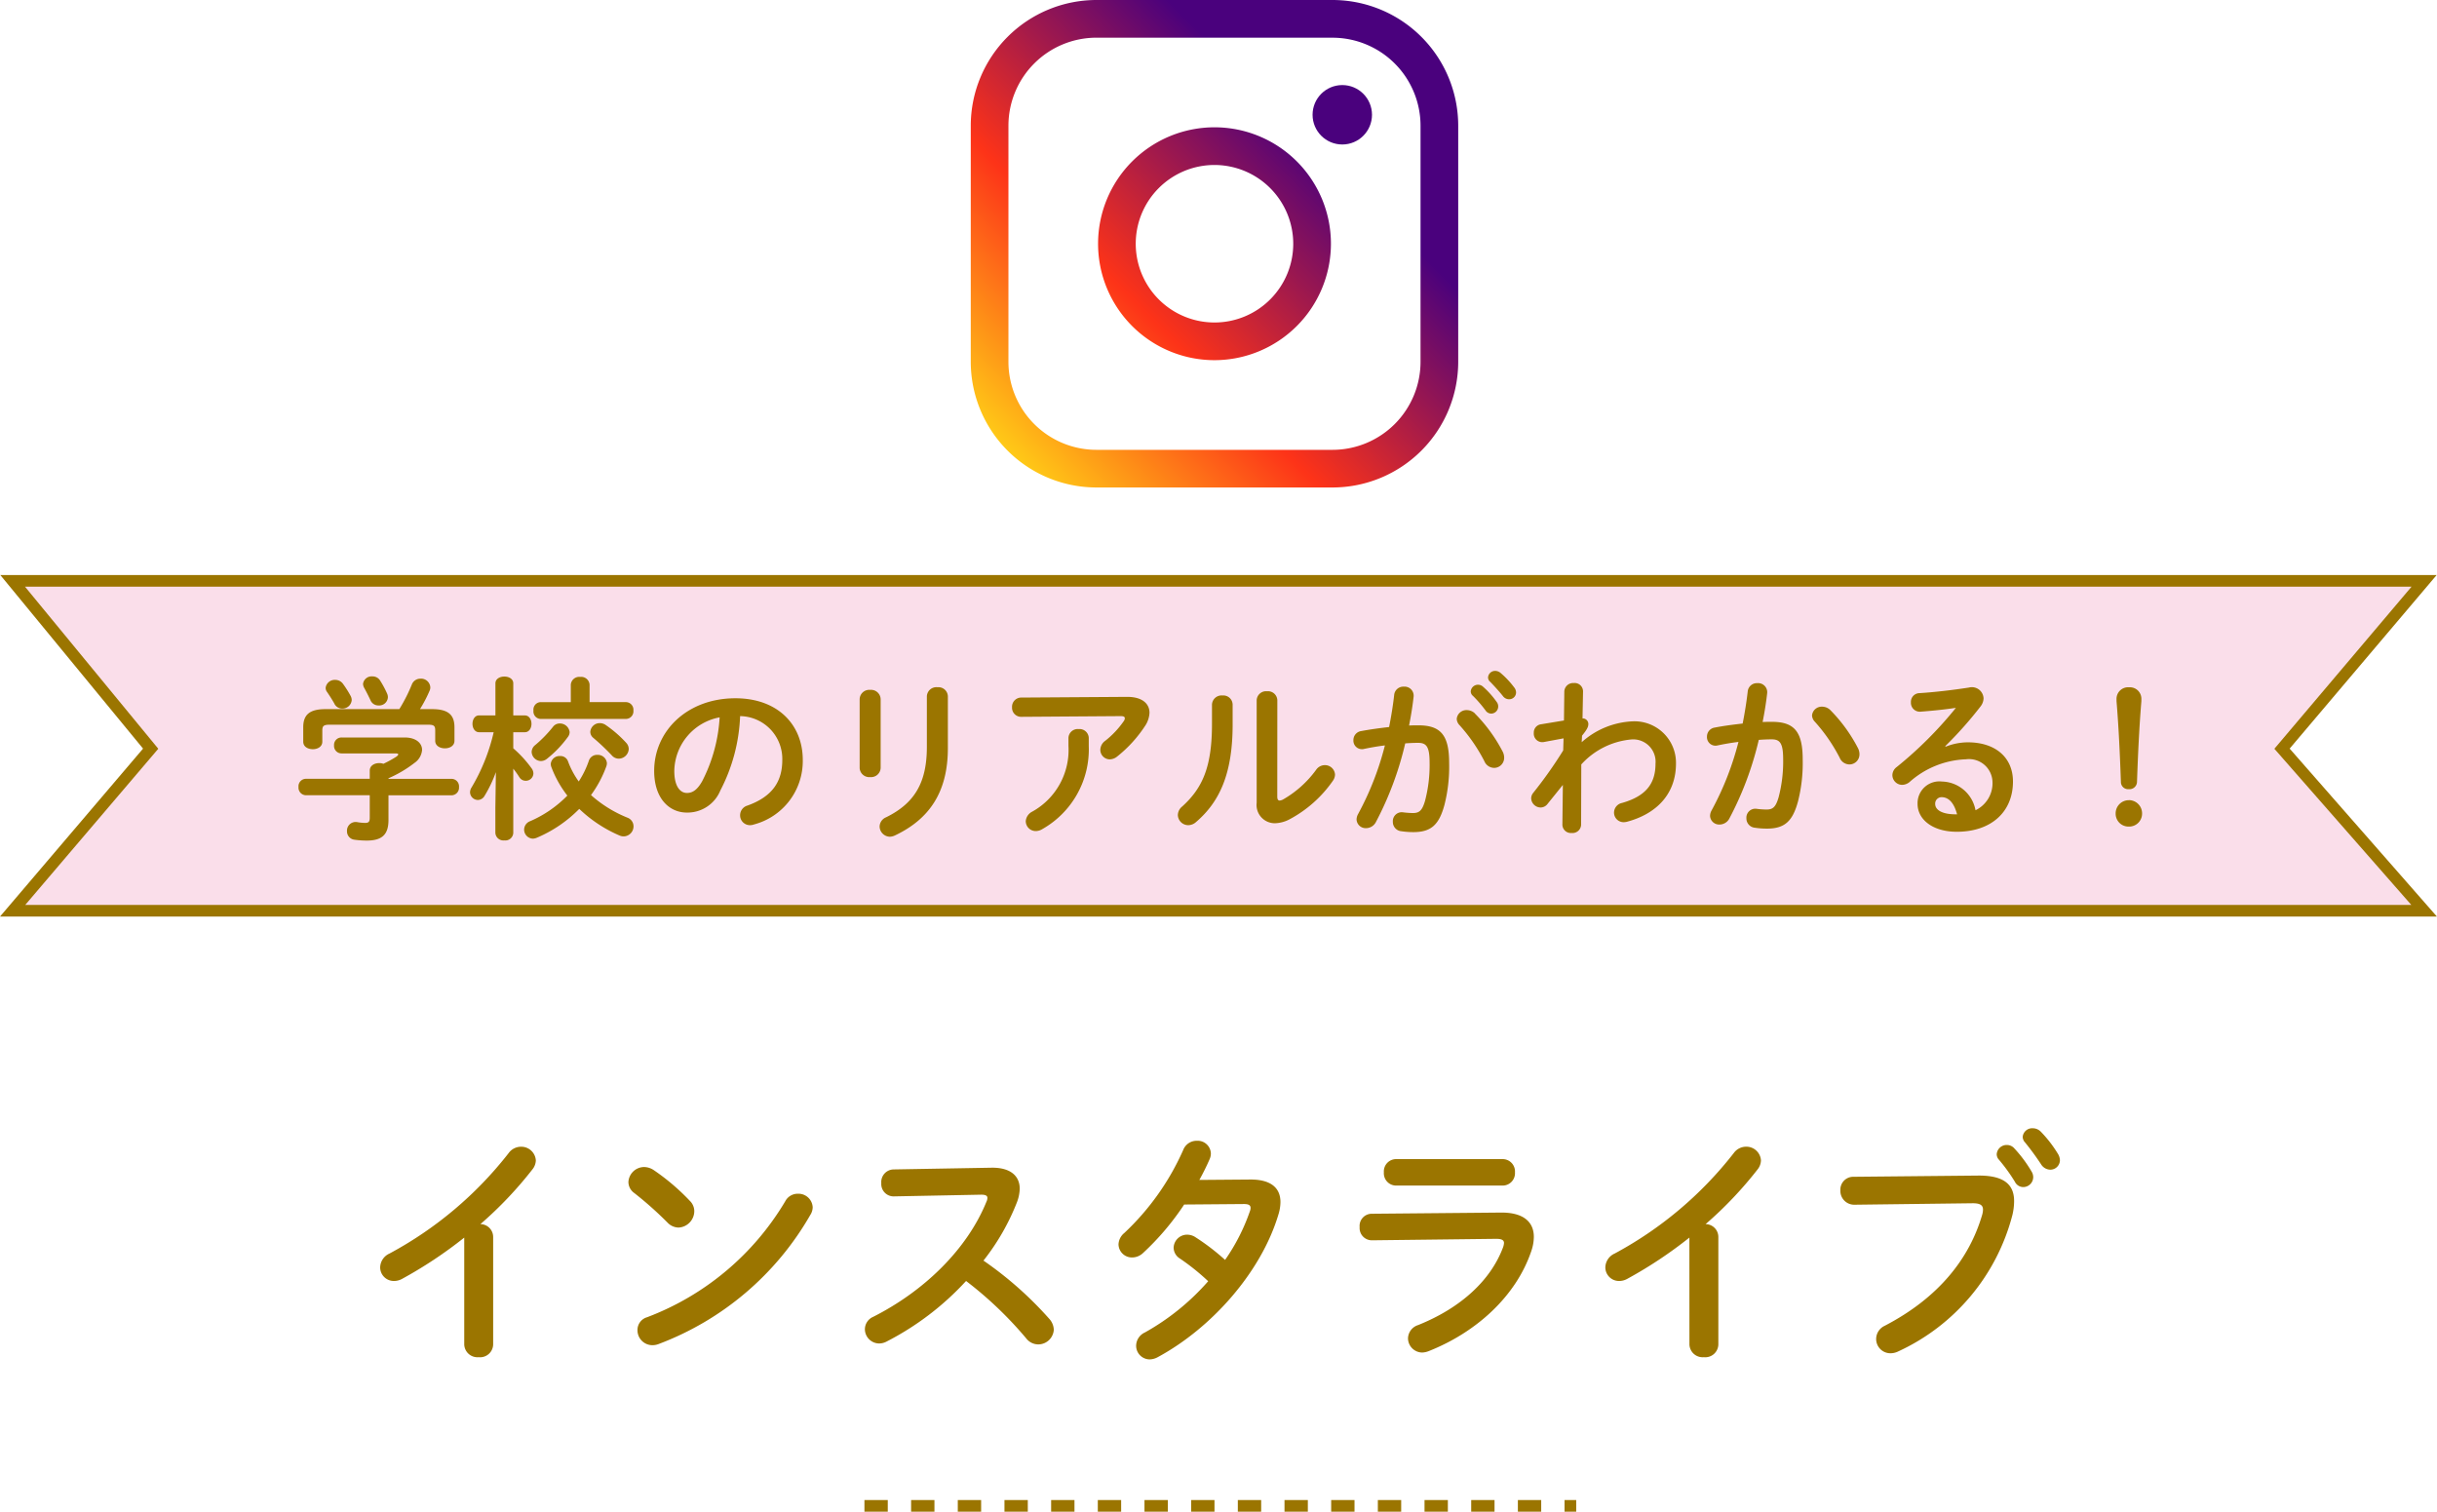
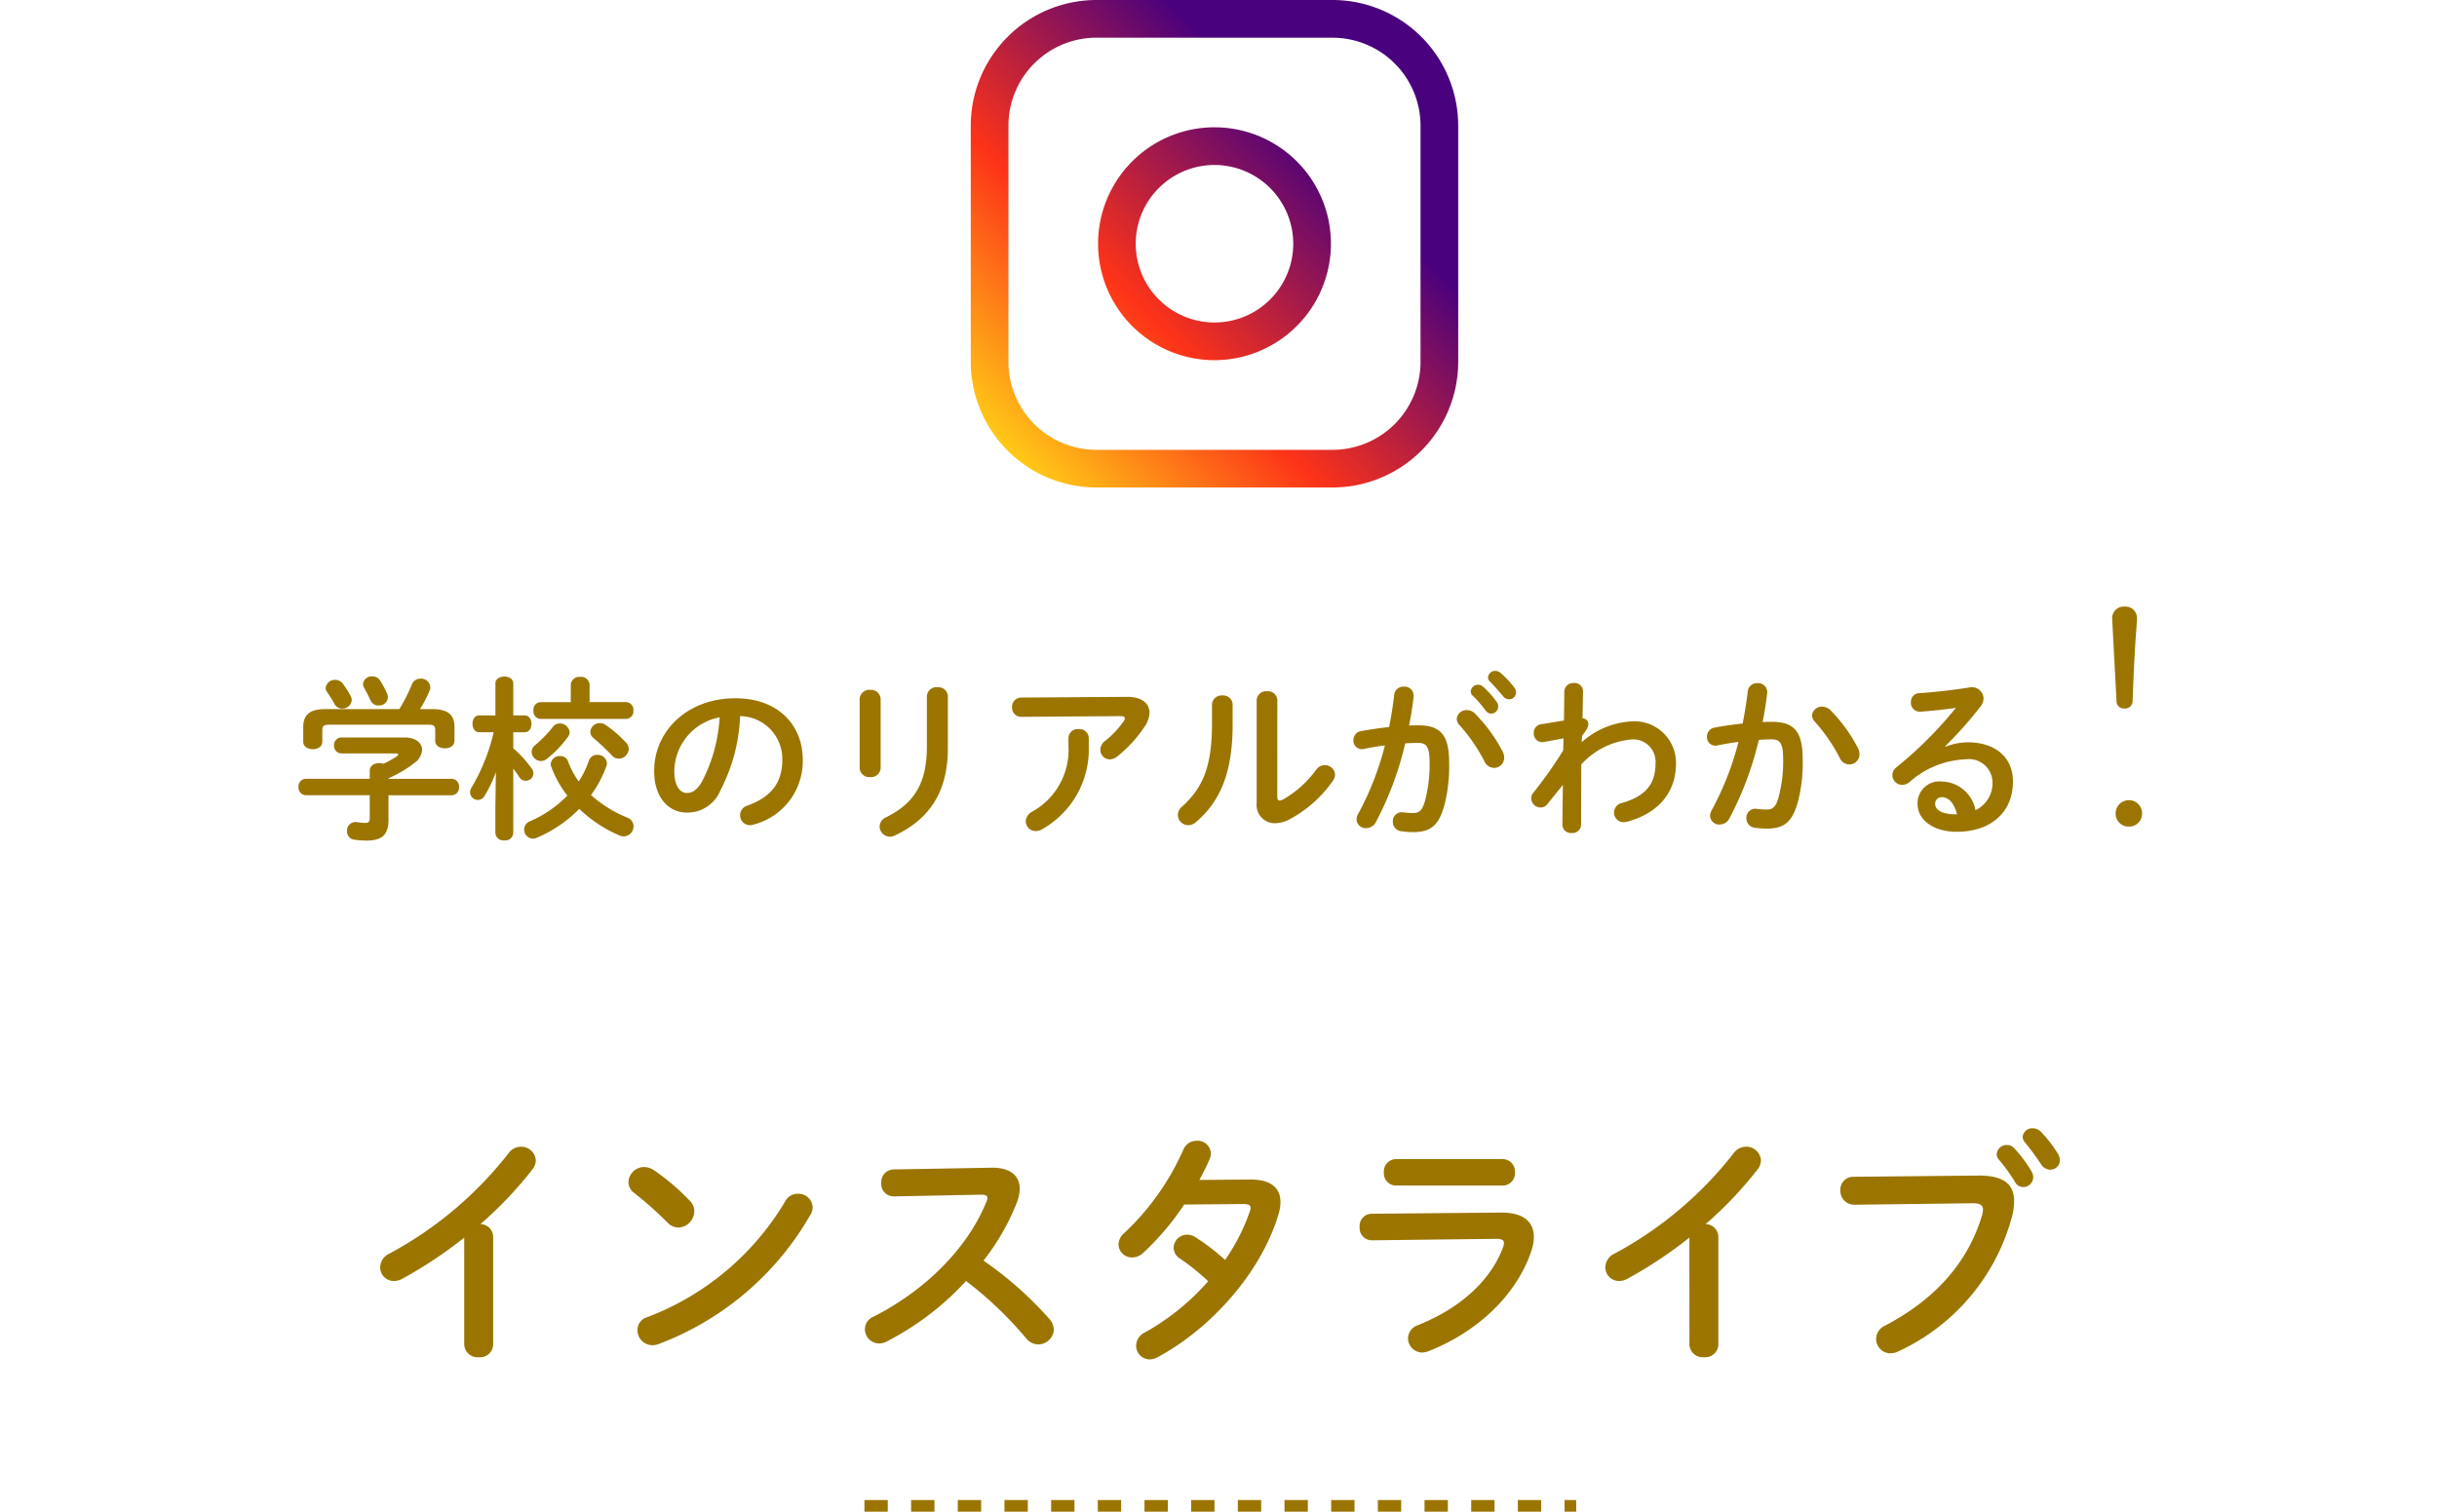
<svg xmlns="http://www.w3.org/2000/svg" xmlns:xlink="http://www.w3.org/1999/xlink" width="208.853" height="129.546" viewBox="0 0 208.853 129.546">
  <defs>
    <linearGradient id="linear-gradient" x1="0.071" y1="0.929" x2="0.787" y2="0.213" gradientUnits="objectBoundingBox">
      <stop offset="0" stop-color="#ffcc17" />
      <stop offset="0.402" stop-color="#fd3318" />
      <stop offset="0.882" stop-color="#4a017d" />
    </linearGradient>
    <linearGradient id="linear-gradient-2" x1="-0.399" y1="1.399" x2="1.101" y2="-0.101" xlink:href="#linear-gradient" />
    <linearGradient id="linear-gradient-3" x1="-5.185" y1="6.185" x2="0.696" y2="0.304" xlink:href="#linear-gradient" />
  </defs>
  <g id="sec03-title" transform="translate(-83.417 -1533.228)">
-     <path id="パス_37628" data-name="パス 37628" d="M881.333,1836.667l11.829,14.383-11.829,13.887H1088l-12.177-13.887L1088,1836.667Z" transform="translate(-796.833 -253.663)" fill="#fadeea" />
-     <path id="パス_37628_-_アウトライン" data-name="パス 37628 - アウトライン" d="M880.275,1836.167h208.8l-12.6,14.877,12.621,14.393H880.25l12.26-14.393Zm206.647,1H882.392l11.423,13.889-11.4,13.382H1086.9l-11.734-13.381Z" transform="translate(-796.833 -253.663)" fill="#9b7500" />
    <path id="線_464" data-name="線 464" d="M61,.5H60v-1h1Zm-3,0H56v-1h2Zm-4,0H52v-1h2Zm-4,0H48v-1h2Zm-4,0H44v-1h2Zm-4,0H40v-1h2Zm-4,0H36v-1h2Zm-4,0H32v-1h2Zm-4,0H28v-1h2Zm-4,0H24v-1h2Zm-4,0H20v-1h2Zm-4,0H16v-1h2Zm-4,0H12v-1h2Zm-4,0H8v-1h2ZM6,.5H4v-1H6ZM2,.5H0v-1H2Z" transform="translate(157.5 1662.274)" fill="#9b7500" />
    <path id="パス_37690" data-name="パス 37690" d="M10.164.168A1.132,1.132,0,0,0,11.4,1.26,1.121,1.121,0,0,0,12.642.168V-9.051a1.1,1.1,0,0,0-1.092-1.092A33.126,33.126,0,0,0,16-14.826,1.289,1.289,0,0,0,16.3-15.6a1.253,1.253,0,0,0-1.281-1.176,1.314,1.314,0,0,0-1.05.546A32.33,32.33,0,0,1,3.759-7.623a1.335,1.335,0,0,0-.8,1.176A1.169,1.169,0,0,0,4.116-5.271a1.421,1.421,0,0,0,.735-.189,36.944,36.944,0,0,0,5.313-3.528ZM26.418-14.763a1.527,1.527,0,0,0-.84-.273,1.357,1.357,0,0,0-1.344,1.281,1.168,1.168,0,0,0,.5.945,30.705,30.705,0,0,1,2.856,2.541,1.332,1.332,0,0,0,.945.42,1.42,1.42,0,0,0,1.344-1.386,1.239,1.239,0,0,0-.378-.9A18.857,18.857,0,0,0,26.418-14.763ZM37.674-12.1A23.391,23.391,0,0,1,25.83-2.163a1.134,1.134,0,0,0-.819,1.113A1.28,1.28,0,0,0,26.271.231a1.485,1.485,0,0,0,.567-.105A25.221,25.221,0,0,0,39.816-10.92a1.252,1.252,0,0,0,.21-.672,1.221,1.221,0,0,0-1.281-1.155A1.2,1.2,0,0,0,37.674-12.1Zm9.261-2.73a1.079,1.079,0,0,0-1.029,1.176,1.058,1.058,0,0,0,1.05,1.134l7.518-.147c.357,0,.525.084.525.273a.783.783,0,0,1-.084.336C53.256-7.98,49.581-4.41,45.213-2.2A1.168,1.168,0,0,0,44.5-1.134,1.232,1.232,0,0,0,45.717.084a1.361,1.361,0,0,0,.609-.147,24.292,24.292,0,0,0,6.846-5.208A32.379,32.379,0,0,1,58.338-.336a1.308,1.308,0,0,0,1.008.5,1.338,1.338,0,0,0,1.344-1.26,1.476,1.476,0,0,0-.4-.945,31.213,31.213,0,0,0-5.628-4.977,19.488,19.488,0,0,0,2.877-5.019,3.513,3.513,0,0,0,.231-1.134c0-1.134-.84-1.848-2.478-1.806Zm26.229.9c.336-.609.63-1.2.882-1.785a1.2,1.2,0,0,0,.105-.5,1.132,1.132,0,0,0-1.2-1.071,1.232,1.232,0,0,0-1.176.8,21.916,21.916,0,0,1-5.04,7.1,1.333,1.333,0,0,0-.5.987A1.149,1.149,0,0,0,67.41-7.287a1.355,1.355,0,0,0,.924-.378,22.668,22.668,0,0,0,3.528-4.158l5.124-.042c.4,0,.567.1.567.336a.824.824,0,0,1-.063.294,16.933,16.933,0,0,1-2.121,4.158,19.264,19.264,0,0,0-2.52-1.932,1.308,1.308,0,0,0-.735-.231,1.158,1.158,0,0,0-1.155,1.113,1.106,1.106,0,0,0,.525.924A19.3,19.3,0,0,1,73.92-5.25,20.412,20.412,0,0,1,68.5-.861,1.268,1.268,0,0,0,67.746.273,1.169,1.169,0,0,0,68.9,1.449a1.5,1.5,0,0,0,.693-.189c4.662-2.52,8.862-7.308,10.332-12.18a3.747,3.747,0,0,0,.189-1.113c0-1.26-.882-1.953-2.625-1.932Zm16.842-1.785a1.054,1.054,0,0,0-1.029,1.134,1.054,1.054,0,0,0,1.029,1.134h9.156a1.058,1.058,0,0,0,1.05-1.134,1.058,1.058,0,0,0-1.05-1.134Zm-2.079,4.683A1.041,1.041,0,0,0,86.9-9.891a1.051,1.051,0,0,0,1.071,1.134L98.6-8.883c.462,0,.672.105.672.357a1.348,1.348,0,0,1-.1.42c-1.05,2.772-3.591,5.145-7.266,6.615a1.228,1.228,0,0,0-.861,1.134A1.232,1.232,0,0,0,92.253.861a1.665,1.665,0,0,0,.525-.105c4.116-1.617,7.539-4.725,8.841-8.61a3.787,3.787,0,0,0,.21-1.2c0-1.281-.9-2.1-2.835-2.079ZM115.164.168A1.132,1.132,0,0,0,116.4,1.26,1.121,1.121,0,0,0,117.642.168V-9.051a1.1,1.1,0,0,0-1.092-1.092A33.127,33.127,0,0,0,121-14.826a1.289,1.289,0,0,0,.294-.777,1.253,1.253,0,0,0-1.281-1.176,1.314,1.314,0,0,0-1.05.546,32.33,32.33,0,0,1-10.206,8.61,1.335,1.335,0,0,0-.8,1.176,1.169,1.169,0,0,0,1.155,1.176,1.421,1.421,0,0,0,.735-.189,36.944,36.944,0,0,0,5.313-3.528ZM129.213-14.2a1.1,1.1,0,0,0-1.113,1.155,1.184,1.184,0,0,0,1.218,1.239l10.122-.126c.609,0,.882.147.882.546a1.7,1.7,0,0,1-.063.42c-1.092,3.759-3.717,7.119-8.358,9.534a1.253,1.253,0,0,0-.735,1.113A1.223,1.223,0,0,0,132.384.924a1.519,1.519,0,0,0,.693-.168,17.785,17.785,0,0,0,9.765-11.676,5.157,5.157,0,0,0,.147-1.2c0-1.407-.861-2.2-3.066-2.184Zm14.7-2.961a23.169,23.169,0,0,1,1.386,1.89.95.95,0,0,0,.777.462.824.824,0,0,0,.84-.819,1.13,1.13,0,0,0-.189-.567,10.579,10.579,0,0,0-1.449-1.869.972.972,0,0,0-.693-.294.818.818,0,0,0-.861.735A.731.731,0,0,0,143.913-17.157Zm-2.247,1.47a15.048,15.048,0,0,1,1.386,1.911.807.807,0,0,0,.714.462.86.86,0,0,0,.861-.84.929.929,0,0,0-.147-.5,11.213,11.213,0,0,0-1.47-1.974.842.842,0,0,0-.63-.294.857.857,0,0,0-.882.777A.7.7,0,0,0,141.666-15.687Z" transform="translate(113.039 1648.274)" fill="#9b7500" />
-     <path id="パス_37689" data-name="パス 37689" d="M6.735-3.915H1.26a.642.642,0,0,0-.63.705.65.65,0,0,0,.63.705H6.735v1.92c0,.345-.09.45-.39.45A3.986,3.986,0,0,1,5.67-.2.742.742,0,0,0,4.785.57a.72.72,0,0,0,.63.735,7.683,7.683,0,0,0,1.05.075C7.755,1.38,8.34.9,8.34-.375V-2.5h5.4a.653.653,0,0,0,.645-.705.645.645,0,0,0-.645-.705H8.34V-3.96a10.3,10.3,0,0,0,2.235-1.32,1.484,1.484,0,0,0,.645-1.11c0-.57-.51-1.065-1.5-1.065H4.32a.636.636,0,0,0-.645.675.641.641,0,0,0,.645.69H8.94c.15,0,.24.03.24.09,0,.045-.06.105-.15.18A9.721,9.721,0,0,1,7.905-5.2a1.008,1.008,0,0,0-.36-.06c-.4,0-.81.21-.81.645Zm-3.78-5.97c-1.38,0-1.92.48-1.92,1.56v1.23c0,.435.405.645.825.645.4,0,.81-.21.81-.645v-.96c0-.39.12-.495.63-.495h8.43c.51,0,.615.1.615.495v.885c0,.435.42.645.825.645.42,0,.825-.21.825-.645V-8.325c0-1.08-.54-1.56-1.935-1.56H11.04a11.545,11.545,0,0,0,.81-1.545.7.7,0,0,0,.075-.33.79.79,0,0,0-.84-.735.783.783,0,0,0-.735.48,14.122,14.122,0,0,1-1.08,2.13Zm4.68-2.43a.761.761,0,0,0-.675-.375.74.74,0,0,0-.8.645.782.782,0,0,0,.12.375c.18.33.36.69.51,1.005a.73.73,0,0,0,.7.465.743.743,0,0,0,.8-.69.757.757,0,0,0-.075-.345A8.4,8.4,0,0,0,7.635-12.315Zm-3.21.24a.813.813,0,0,0-.645-.315.783.783,0,0,0-.825.675.577.577,0,0,0,.12.36c.24.345.48.735.615.975a.746.746,0,0,0,.69.45.793.793,0,0,0,.81-.735.788.788,0,0,0-.09-.345A9.037,9.037,0,0,0,4.425-12.075Zm12.93,4.17a16.419,16.419,0,0,1-1.89,4.725.811.811,0,0,0-.135.42A.679.679,0,0,0,16-2.1a.667.667,0,0,0,.57-.345,11.163,11.163,0,0,0,.975-2.04L17.5-1.44V.72a.689.689,0,0,0,.765.645A.681.681,0,0,0,19.035.72v-5.5a7.43,7.43,0,0,1,.525.735.636.636,0,0,0,.54.3.649.649,0,0,0,.66-.63.759.759,0,0,0-.165-.45,9.923,9.923,0,0,0-1.56-1.7v-1.38h.99c.375,0,.57-.36.57-.72s-.195-.72-.57-.72h-.99V-12.09c0-.39-.375-.585-.765-.585s-.765.195-.765.585v2.745h-1.41c-.36,0-.555.36-.555.72s.195.72.57.72Zm8.34,5.385a9.762,9.762,0,0,0,1.32-2.475.849.849,0,0,0,.045-.27.783.783,0,0,0-.825-.7.73.73,0,0,0-.72.495,7.884,7.884,0,0,1-.87,1.785A7.209,7.209,0,0,1,23.73-5.4a.68.68,0,0,0-.675-.465.757.757,0,0,0-.81.69.876.876,0,0,0,.06.27,9.212,9.212,0,0,0,1.365,2.43,10.035,10.035,0,0,1-3.18,2.19.786.786,0,0,0-.525.72.778.778,0,0,0,.75.78.946.946,0,0,0,.33-.075A11.218,11.218,0,0,0,24.69-1.335,11.611,11.611,0,0,0,28.14.945a.88.88,0,0,0,.375.075A.861.861,0,0,0,29.34.15a.79.79,0,0,0-.525-.735A10.666,10.666,0,0,1,25.695-2.52Zm-.12-7.965v-1.5a.719.719,0,0,0-.8-.66.724.724,0,0,0-.81.66v1.5h-2.6a.642.642,0,0,0-.6.72.642.642,0,0,0,.6.72h7.35a.653.653,0,0,0,.615-.72.653.653,0,0,0-.615-.72Zm1.365,1.95a.894.894,0,0,0-.48-.15.811.811,0,0,0-.825.75.673.673,0,0,0,.255.51,18.884,18.884,0,0,1,1.6,1.515.785.785,0,0,0,.585.27.869.869,0,0,0,.855-.825.787.787,0,0,0-.21-.525A10.1,10.1,0,0,0,26.94-8.535Zm-4.5.165A10.852,10.852,0,0,1,20.91-6.8a.774.774,0,0,0-.3.585.818.818,0,0,0,.795.78.838.838,0,0,0,.5-.18A9.483,9.483,0,0,0,23.715-7.5a.687.687,0,0,0,.15-.42.838.838,0,0,0-.855-.735A.709.709,0,0,0,22.44-8.37ZM33.915-1.02A3.043,3.043,0,0,0,36.78-2.91a15.008,15.008,0,0,0,1.695-6.375,3.667,3.667,0,0,1,3.615,3.75c0,1.86-.855,3.15-2.985,3.915a.864.864,0,0,0-.63.825.841.841,0,0,0,.84.855A.984.984,0,0,0,39.66,0a5.619,5.619,0,0,0,4.185-5.535c0-2.985-2.115-5.28-5.775-5.28-4.125,0-6.96,2.805-6.96,6.225C31.11-2.25,32.385-1.02,33.915-1.02ZM36.72-9.18A13.568,13.568,0,0,1,35.22-3.7c-.435.765-.84,1-1.305,1-.54,0-1.08-.51-1.08-1.89A4.752,4.752,0,0,1,36.72-9.18ZM54.48-6.66c0,3-.99,4.815-3.495,6.045a.885.885,0,0,0-.555.78.9.9,0,0,0,.885.885,1.122,1.122,0,0,0,.45-.12c2.9-1.38,4.515-3.675,4.515-7.47v-4.455a.806.806,0,0,0-.885-.765.817.817,0,0,0-.915.765Zm-3.96-4.08a.825.825,0,0,0-.9-.795.825.825,0,0,0-.9.795v5.9a.823.823,0,0,0,.9.78.823.823,0,0,0,.9-.78ZM66.615-6.72A6.039,6.039,0,0,1,63.51-1.1a1,1,0,0,0-.555.825.855.855,0,0,0,.87.84,1.1,1.1,0,0,0,.57-.18,7.851,7.851,0,0,0,3.96-7.11v-.7a.791.791,0,0,0-.87-.75.791.791,0,0,0-.87.75ZM62.58-10.875a.786.786,0,0,0-.8.825.778.778,0,0,0,.8.825l8.52-.06c.24,0,.345.06.345.18a.476.476,0,0,1-.105.27A7.784,7.784,0,0,1,69.765-7.17a.98.98,0,0,0-.42.765.819.819,0,0,0,.81.825,1.039,1.039,0,0,0,.63-.24A11.174,11.174,0,0,0,73.17-8.43a2.207,2.207,0,0,0,.39-1.14c0-.8-.645-1.38-1.965-1.365ZM78.915-8.64c0,3.66-.78,5.5-2.565,7.11a.957.957,0,0,0-.36.72.894.894,0,0,0,.885.87,1,1,0,0,0,.675-.27c2.07-1.77,3.135-4.23,3.135-8.37v-1.695a.8.8,0,0,0-.87-.78.823.823,0,0,0-.9.78Zm5.6-2.01a.8.8,0,0,0-.885-.765.806.806,0,0,0-.885.765v8.79A1.566,1.566,0,0,0,84.315-.105a2.857,2.857,0,0,0,1.29-.36A10.582,10.582,0,0,0,89.28-3.75a.961.961,0,0,0,.18-.525.863.863,0,0,0-.885-.81.91.91,0,0,0-.735.4,9.071,9.071,0,0,1-2.82,2.535.8.8,0,0,1-.3.1c-.15,0-.21-.12-.21-.345Zm10.965,3.7c.4-.03.78-.045,1.11-.045.72,0,.975.36.975,1.71a12.012,12.012,0,0,1-.39,3.255c-.255.885-.525,1.05-1.05,1.05a7.107,7.107,0,0,1-.825-.06.765.765,0,0,0-.885.81.8.8,0,0,0,.735.81,6.912,6.912,0,0,0,1.02.075c1.515,0,2.205-.615,2.67-2.34a13.336,13.336,0,0,0,.4-3.585c0-2.355-.7-3.225-2.625-3.225-.24,0-.51,0-.81.015.165-.825.3-1.665.39-2.475a.777.777,0,0,0-.84-.855.785.785,0,0,0-.825.7c-.1.915-.255,1.845-.435,2.76-.795.09-1.62.2-2.385.345a.778.778,0,0,0-.675.78.732.732,0,0,0,.915.75c.57-.12,1.17-.225,1.785-.3A25.29,25.29,0,0,1,91.44-.9a1.009,1.009,0,0,0-.135.465.78.78,0,0,0,.825.75.954.954,0,0,0,.81-.48A27.955,27.955,0,0,0,95.475-6.945Zm5.97-2.565a1,1,0,0,0-.69-.285.832.832,0,0,0-.87.75.824.824,0,0,0,.24.54,14.493,14.493,0,0,1,2.13,3.09.918.918,0,0,0,.825.57.861.861,0,0,0,.87-.87,1.143,1.143,0,0,0-.12-.51A13.343,13.343,0,0,0,101.445-9.51Zm1.29-2.73c.345.36.765.81,1.11,1.245a.652.652,0,0,0,.525.27.586.586,0,0,0,.6-.57.7.7,0,0,0-.165-.45,7.522,7.522,0,0,0-1.155-1.23.721.721,0,0,0-.45-.18.6.6,0,0,0-.63.555A.5.5,0,0,0,102.735-12.24Zm-1.5,1.185a10.911,10.911,0,0,1,1.11,1.275.6.6,0,0,0,.495.285.612.612,0,0,0,.6-.6.627.627,0,0,0-.135-.405,7.494,7.494,0,0,0-1.17-1.305.626.626,0,0,0-.42-.165.625.625,0,0,0-.63.57A.533.533,0,0,0,101.235-11.055Zm9.39,3.45c.4-.495.54-.735.54-1a.482.482,0,0,0-.5-.48l.045-2.325a.718.718,0,0,0-.795-.705.756.756,0,0,0-.81.705l-.03,2.505-2,.33a.71.71,0,0,0-.585.735.728.728,0,0,0,.855.78l1.695-.315-.03,1.035a36.961,36.961,0,0,1-2.565,3.63.766.766,0,0,0-.18.48.821.821,0,0,0,.81.78.753.753,0,0,0,.6-.315l1.305-1.62L108.945.03a.726.726,0,0,0,.795.7.739.739,0,0,0,.81-.7l.015-5.175a6.583,6.583,0,0,1,4.35-2.145,1.918,1.918,0,0,1,2.01,2.085c0,1.8-.93,2.805-2.865,3.36a.855.855,0,0,0-.69.825.825.825,0,0,0,.84.825,1.5,1.5,0,0,0,.24-.03c2.61-.69,4.23-2.43,4.23-4.995a3.555,3.555,0,0,0-3.765-3.615A6.983,6.983,0,0,0,110.6-7.05Zm15.15.36c.4-.03.78-.045,1.11-.045.72,0,.975.36.975,1.71a12.012,12.012,0,0,1-.39,3.255c-.255.885-.525,1.05-1.05,1.05a7.107,7.107,0,0,1-.825-.06.765.765,0,0,0-.885.81.8.8,0,0,0,.735.81,6.912,6.912,0,0,0,1.02.075c1.515,0,2.205-.615,2.67-2.34a13.335,13.335,0,0,0,.4-3.585c0-2.355-.7-3.225-2.625-3.225-.24,0-.51,0-.81.015.165-.825.3-1.665.39-2.475a.777.777,0,0,0-.84-.855.785.785,0,0,0-.825.7c-.105.915-.255,1.845-.435,2.76-.795.09-1.62.195-2.385.345a.778.778,0,0,0-.675.78.732.732,0,0,0,.915.75c.57-.12,1.17-.225,1.785-.3a25.291,25.291,0,0,1-2.3,5.865,1.009,1.009,0,0,0-.135.465.78.78,0,0,0,.825.75.954.954,0,0,0,.81-.48A27.954,27.954,0,0,0,125.775-7.245ZM131.9-9.81a1,1,0,0,0-.69-.285.832.832,0,0,0-.87.75.824.824,0,0,0,.24.54,14.493,14.493,0,0,1,2.13,3.09.918.918,0,0,0,.825.57.861.861,0,0,0,.87-.87,1.143,1.143,0,0,0-.12-.51A13.343,13.343,0,0,0,131.9-9.81Zm9.855,3.1a33.009,33.009,0,0,0,3.015-3.39,1.191,1.191,0,0,0,.27-.705,1,1,0,0,0-1.245-.93c-1.44.225-3.03.405-4.245.48a.743.743,0,0,0-.735.78.763.763,0,0,0,.81.81c1.185-.09,2.205-.2,3.045-.33a33.754,33.754,0,0,1-5.07,5.07.883.883,0,0,0-.375.705.845.845,0,0,0,.84.825,1.039,1.039,0,0,0,.63-.24,7.671,7.671,0,0,1,4.83-1.95,2.014,2.014,0,0,1,2.28,1.92,2.571,2.571,0,0,1-1.455,2.445,3,3,0,0,0-2.88-2.46,1.868,1.868,0,0,0-2.085,1.92c0,1.335,1.3,2.385,3.36,2.385,2.925,0,4.815-1.68,4.815-4.305,0-2.085-1.53-3.36-3.87-3.36a5.182,5.182,0,0,0-1.9.375ZM142.77-.87h-.12c-1.185,0-1.755-.39-1.755-.885a.549.549,0,0,1,.54-.585C142.065-2.34,142.515-1.83,142.77-.87Zm13.665-9.7c.18,2.19.285,4.365.375,6.915a.619.619,0,0,0,.675.63.644.644,0,0,0,.705-.63c.09-2.55.195-4.725.375-6.915v-.165a.984.984,0,0,0-1.05-1.02.993.993,0,0,0-1.08,1.02Zm1.05,8.49a1.127,1.127,0,0,0-1.125,1.14A1.1,1.1,0,0,0,157.485.18a1.108,1.108,0,0,0,1.14-1.125A1.13,1.13,0,0,0,157.485-2.085Z" transform="translate(108.37 1603.882)" fill="#9b7500" />
+     <path id="パス_37689" data-name="パス 37689" d="M6.735-3.915H1.26a.642.642,0,0,0-.63.705.65.65,0,0,0,.63.705H6.735v1.92c0,.345-.09.45-.39.45A3.986,3.986,0,0,1,5.67-.2.742.742,0,0,0,4.785.57a.72.72,0,0,0,.63.735,7.683,7.683,0,0,0,1.05.075C7.755,1.38,8.34.9,8.34-.375V-2.5h5.4a.653.653,0,0,0,.645-.705.645.645,0,0,0-.645-.705H8.34V-3.96a10.3,10.3,0,0,0,2.235-1.32,1.484,1.484,0,0,0,.645-1.11c0-.57-.51-1.065-1.5-1.065H4.32a.636.636,0,0,0-.645.675.641.641,0,0,0,.645.69H8.94c.15,0,.24.03.24.09,0,.045-.06.105-.15.18A9.721,9.721,0,0,1,7.905-5.2a1.008,1.008,0,0,0-.36-.06c-.4,0-.81.21-.81.645Zm-3.78-5.97c-1.38,0-1.92.48-1.92,1.56v1.23c0,.435.405.645.825.645.4,0,.81-.21.81-.645v-.96c0-.39.12-.495.63-.495h8.43c.51,0,.615.1.615.495v.885c0,.435.42.645.825.645.42,0,.825-.21.825-.645V-8.325c0-1.08-.54-1.56-1.935-1.56H11.04a11.545,11.545,0,0,0,.81-1.545.7.7,0,0,0,.075-.33.79.79,0,0,0-.84-.735.783.783,0,0,0-.735.48,14.122,14.122,0,0,1-1.08,2.13Zm4.68-2.43a.761.761,0,0,0-.675-.375.74.74,0,0,0-.8.645.782.782,0,0,0,.12.375c.18.33.36.69.51,1.005a.73.73,0,0,0,.7.465.743.743,0,0,0,.8-.69.757.757,0,0,0-.075-.345A8.4,8.4,0,0,0,7.635-12.315Zm-3.21.24a.813.813,0,0,0-.645-.315.783.783,0,0,0-.825.675.577.577,0,0,0,.12.36c.24.345.48.735.615.975a.746.746,0,0,0,.69.45.793.793,0,0,0,.81-.735.788.788,0,0,0-.09-.345A9.037,9.037,0,0,0,4.425-12.075Zm12.93,4.17a16.419,16.419,0,0,1-1.89,4.725.811.811,0,0,0-.135.42A.679.679,0,0,0,16-2.1a.667.667,0,0,0,.57-.345,11.163,11.163,0,0,0,.975-2.04L17.5-1.44V.72a.689.689,0,0,0,.765.645A.681.681,0,0,0,19.035.72v-5.5a7.43,7.43,0,0,1,.525.735.636.636,0,0,0,.54.3.649.649,0,0,0,.66-.63.759.759,0,0,0-.165-.45,9.923,9.923,0,0,0-1.56-1.7v-1.38h.99c.375,0,.57-.36.57-.72s-.195-.72-.57-.72h-.99V-12.09c0-.39-.375-.585-.765-.585s-.765.195-.765.585v2.745h-1.41c-.36,0-.555.36-.555.72s.195.72.57.72Zm8.34,5.385a9.762,9.762,0,0,0,1.32-2.475.849.849,0,0,0,.045-.27.783.783,0,0,0-.825-.7.73.73,0,0,0-.72.495,7.884,7.884,0,0,1-.87,1.785A7.209,7.209,0,0,1,23.73-5.4a.68.68,0,0,0-.675-.465.757.757,0,0,0-.81.69.876.876,0,0,0,.06.27,9.212,9.212,0,0,0,1.365,2.43,10.035,10.035,0,0,1-3.18,2.19.786.786,0,0,0-.525.72.778.778,0,0,0,.75.78.946.946,0,0,0,.33-.075A11.218,11.218,0,0,0,24.69-1.335,11.611,11.611,0,0,0,28.14.945a.88.88,0,0,0,.375.075A.861.861,0,0,0,29.34.15a.79.79,0,0,0-.525-.735A10.666,10.666,0,0,1,25.695-2.52Zm-.12-7.965v-1.5a.719.719,0,0,0-.8-.66.724.724,0,0,0-.81.66v1.5h-2.6a.642.642,0,0,0-.6.72.642.642,0,0,0,.6.72h7.35a.653.653,0,0,0,.615-.72.653.653,0,0,0-.615-.72Zm1.365,1.95a.894.894,0,0,0-.48-.15.811.811,0,0,0-.825.75.673.673,0,0,0,.255.51,18.884,18.884,0,0,1,1.6,1.515.785.785,0,0,0,.585.27.869.869,0,0,0,.855-.825.787.787,0,0,0-.21-.525A10.1,10.1,0,0,0,26.94-8.535Zm-4.5.165A10.852,10.852,0,0,1,20.91-6.8a.774.774,0,0,0-.3.585.818.818,0,0,0,.795.78.838.838,0,0,0,.5-.18A9.483,9.483,0,0,0,23.715-7.5a.687.687,0,0,0,.15-.42.838.838,0,0,0-.855-.735A.709.709,0,0,0,22.44-8.37ZM33.915-1.02A3.043,3.043,0,0,0,36.78-2.91a15.008,15.008,0,0,0,1.695-6.375,3.667,3.667,0,0,1,3.615,3.75c0,1.86-.855,3.15-2.985,3.915a.864.864,0,0,0-.63.825.841.841,0,0,0,.84.855A.984.984,0,0,0,39.66,0a5.619,5.619,0,0,0,4.185-5.535c0-2.985-2.115-5.28-5.775-5.28-4.125,0-6.96,2.805-6.96,6.225C31.11-2.25,32.385-1.02,33.915-1.02ZM36.72-9.18A13.568,13.568,0,0,1,35.22-3.7c-.435.765-.84,1-1.305,1-.54,0-1.08-.51-1.08-1.89A4.752,4.752,0,0,1,36.72-9.18ZM54.48-6.66c0,3-.99,4.815-3.495,6.045a.885.885,0,0,0-.555.78.9.9,0,0,0,.885.885,1.122,1.122,0,0,0,.45-.12c2.9-1.38,4.515-3.675,4.515-7.47v-4.455a.806.806,0,0,0-.885-.765.817.817,0,0,0-.915.765Zm-3.96-4.08a.825.825,0,0,0-.9-.795.825.825,0,0,0-.9.795v5.9a.823.823,0,0,0,.9.78.823.823,0,0,0,.9-.78ZM66.615-6.72A6.039,6.039,0,0,1,63.51-1.1a1,1,0,0,0-.555.825.855.855,0,0,0,.87.84,1.1,1.1,0,0,0,.57-.18,7.851,7.851,0,0,0,3.96-7.11v-.7a.791.791,0,0,0-.87-.75.791.791,0,0,0-.87.75ZM62.58-10.875a.786.786,0,0,0-.8.825.778.778,0,0,0,.8.825l8.52-.06c.24,0,.345.06.345.18a.476.476,0,0,1-.105.27A7.784,7.784,0,0,1,69.765-7.17a.98.98,0,0,0-.42.765.819.819,0,0,0,.81.825,1.039,1.039,0,0,0,.63-.24A11.174,11.174,0,0,0,73.17-8.43a2.207,2.207,0,0,0,.39-1.14c0-.8-.645-1.38-1.965-1.365ZM78.915-8.64c0,3.66-.78,5.5-2.565,7.11a.957.957,0,0,0-.36.72.894.894,0,0,0,.885.87,1,1,0,0,0,.675-.27c2.07-1.77,3.135-4.23,3.135-8.37v-1.695a.8.8,0,0,0-.87-.78.823.823,0,0,0-.9.78Zm5.6-2.01a.8.8,0,0,0-.885-.765.806.806,0,0,0-.885.765v8.79A1.566,1.566,0,0,0,84.315-.105a2.857,2.857,0,0,0,1.29-.36A10.582,10.582,0,0,0,89.28-3.75a.961.961,0,0,0,.18-.525.863.863,0,0,0-.885-.81.91.91,0,0,0-.735.4,9.071,9.071,0,0,1-2.82,2.535.8.8,0,0,1-.3.1c-.15,0-.21-.12-.21-.345Zm10.965,3.7c.4-.03.78-.045,1.11-.045.72,0,.975.36.975,1.71a12.012,12.012,0,0,1-.39,3.255c-.255.885-.525,1.05-1.05,1.05a7.107,7.107,0,0,1-.825-.06.765.765,0,0,0-.885.81.8.8,0,0,0,.735.81,6.912,6.912,0,0,0,1.02.075c1.515,0,2.205-.615,2.67-2.34a13.336,13.336,0,0,0,.4-3.585c0-2.355-.7-3.225-2.625-3.225-.24,0-.51,0-.81.015.165-.825.3-1.665.39-2.475a.777.777,0,0,0-.84-.855.785.785,0,0,0-.825.7c-.1.915-.255,1.845-.435,2.76-.795.09-1.62.2-2.385.345a.778.778,0,0,0-.675.78.732.732,0,0,0,.915.75c.57-.12,1.17-.225,1.785-.3A25.29,25.29,0,0,1,91.44-.9a1.009,1.009,0,0,0-.135.465.78.78,0,0,0,.825.75.954.954,0,0,0,.81-.48A27.955,27.955,0,0,0,95.475-6.945Zm5.97-2.565a1,1,0,0,0-.69-.285.832.832,0,0,0-.87.75.824.824,0,0,0,.24.54,14.493,14.493,0,0,1,2.13,3.09.918.918,0,0,0,.825.57.861.861,0,0,0,.87-.87,1.143,1.143,0,0,0-.12-.51A13.343,13.343,0,0,0,101.445-9.51Zm1.29-2.73c.345.36.765.81,1.11,1.245a.652.652,0,0,0,.525.27.586.586,0,0,0,.6-.57.7.7,0,0,0-.165-.45,7.522,7.522,0,0,0-1.155-1.23.721.721,0,0,0-.45-.18.6.6,0,0,0-.63.555A.5.5,0,0,0,102.735-12.24Zm-1.5,1.185a10.911,10.911,0,0,1,1.11,1.275.6.6,0,0,0,.495.285.612.612,0,0,0,.6-.6.627.627,0,0,0-.135-.405,7.494,7.494,0,0,0-1.17-1.305.626.626,0,0,0-.42-.165.625.625,0,0,0-.63.57A.533.533,0,0,0,101.235-11.055Zm9.39,3.45c.4-.495.54-.735.54-1a.482.482,0,0,0-.5-.48l.045-2.325a.718.718,0,0,0-.795-.705.756.756,0,0,0-.81.705l-.03,2.505-2,.33a.71.71,0,0,0-.585.735.728.728,0,0,0,.855.78l1.695-.315-.03,1.035a36.961,36.961,0,0,1-2.565,3.63.766.766,0,0,0-.18.48.821.821,0,0,0,.81.78.753.753,0,0,0,.6-.315l1.305-1.62L108.945.03a.726.726,0,0,0,.795.7.739.739,0,0,0,.81-.7l.015-5.175a6.583,6.583,0,0,1,4.35-2.145,1.918,1.918,0,0,1,2.01,2.085c0,1.8-.93,2.805-2.865,3.36a.855.855,0,0,0-.69.825.825.825,0,0,0,.84.825,1.5,1.5,0,0,0,.24-.03c2.61-.69,4.23-2.43,4.23-4.995a3.555,3.555,0,0,0-3.765-3.615A6.983,6.983,0,0,0,110.6-7.05Zm15.15.36c.4-.03.78-.045,1.11-.045.72,0,.975.36.975,1.71a12.012,12.012,0,0,1-.39,3.255c-.255.885-.525,1.05-1.05,1.05a7.107,7.107,0,0,1-.825-.06.765.765,0,0,0-.885.81.8.8,0,0,0,.735.81,6.912,6.912,0,0,0,1.02.075c1.515,0,2.205-.615,2.67-2.34a13.335,13.335,0,0,0,.4-3.585c0-2.355-.7-3.225-2.625-3.225-.24,0-.51,0-.81.015.165-.825.3-1.665.39-2.475a.777.777,0,0,0-.84-.855.785.785,0,0,0-.825.7c-.105.915-.255,1.845-.435,2.76-.795.09-1.62.195-2.385.345a.778.778,0,0,0-.675.78.732.732,0,0,0,.915.75c.57-.12,1.17-.225,1.785-.3a25.291,25.291,0,0,1-2.3,5.865,1.009,1.009,0,0,0-.135.465.78.78,0,0,0,.825.75.954.954,0,0,0,.81-.48A27.954,27.954,0,0,0,125.775-7.245ZM131.9-9.81a1,1,0,0,0-.69-.285.832.832,0,0,0-.87.75.824.824,0,0,0,.24.54,14.493,14.493,0,0,1,2.13,3.09.918.918,0,0,0,.825.57.861.861,0,0,0,.87-.87,1.143,1.143,0,0,0-.12-.51A13.343,13.343,0,0,0,131.9-9.81Zm9.855,3.1a33.009,33.009,0,0,0,3.015-3.39,1.191,1.191,0,0,0,.27-.705,1,1,0,0,0-1.245-.93c-1.44.225-3.03.405-4.245.48a.743.743,0,0,0-.735.78.763.763,0,0,0,.81.81c1.185-.09,2.205-.2,3.045-.33a33.754,33.754,0,0,1-5.07,5.07.883.883,0,0,0-.375.705.845.845,0,0,0,.84.825,1.039,1.039,0,0,0,.63-.24,7.671,7.671,0,0,1,4.83-1.95,2.014,2.014,0,0,1,2.28,1.92,2.571,2.571,0,0,1-1.455,2.445,3,3,0,0,0-2.88-2.46,1.868,1.868,0,0,0-2.085,1.92c0,1.335,1.3,2.385,3.36,2.385,2.925,0,4.815-1.68,4.815-4.305,0-2.085-1.53-3.36-3.87-3.36a5.182,5.182,0,0,0-1.9.375ZM142.77-.87h-.12c-1.185,0-1.755-.39-1.755-.885a.549.549,0,0,1,.54-.585C142.065-2.34,142.515-1.83,142.77-.87Zm13.665-9.7a.619.619,0,0,0,.675.63.644.644,0,0,0,.705-.63c.09-2.55.195-4.725.375-6.915v-.165a.984.984,0,0,0-1.05-1.02.993.993,0,0,0-1.08,1.02Zm1.05,8.49a1.127,1.127,0,0,0-1.125,1.14A1.1,1.1,0,0,0,157.485.18a1.108,1.108,0,0,0,1.14-1.125A1.13,1.13,0,0,0,157.485-2.085Z" transform="translate(108.37 1603.882)" fill="#9b7500" />
    <g id="グループ_8307" data-name="グループ 8307" transform="translate(166.612 1533.228)">
      <path id="パス_6715" data-name="パス 6715" d="M2707.481,1593.964H2687.24a10.779,10.779,0,0,1-10.767-10.767v-20.241a10.779,10.779,0,0,1,10.767-10.767h20.241a10.779,10.779,0,0,1,10.767,10.767V1583.2A10.78,10.78,0,0,1,2707.481,1593.964Zm-20.241-38.546a7.546,7.546,0,0,0-7.538,7.538V1583.2a7.546,7.546,0,0,0,7.538,7.538h20.241a7.547,7.547,0,0,0,7.538-7.538v-20.241a7.547,7.547,0,0,0-7.538-7.538Z" transform="translate(-2676.473 -1552.189)" fill="url(#linear-gradient)" />
      <path id="パス_6716" data-name="パス 6716" d="M2799.882,1685.575a9.978,9.978,0,1,1,9.979-9.978A9.989,9.989,0,0,1,2799.882,1685.575Zm0-16.727a6.749,6.749,0,1,0,6.749,6.749A6.757,6.757,0,0,0,2799.882,1668.848Z" transform="translate(-2778.994 -1654.71)" fill="url(#linear-gradient-2)" />
-       <circle id="楕円形_127" data-name="楕円形 127" cx="2.546" cy="2.546" r="2.546" transform="translate(29.294 7.29)" fill="url(#linear-gradient-3)" />
    </g>
  </g>
</svg>